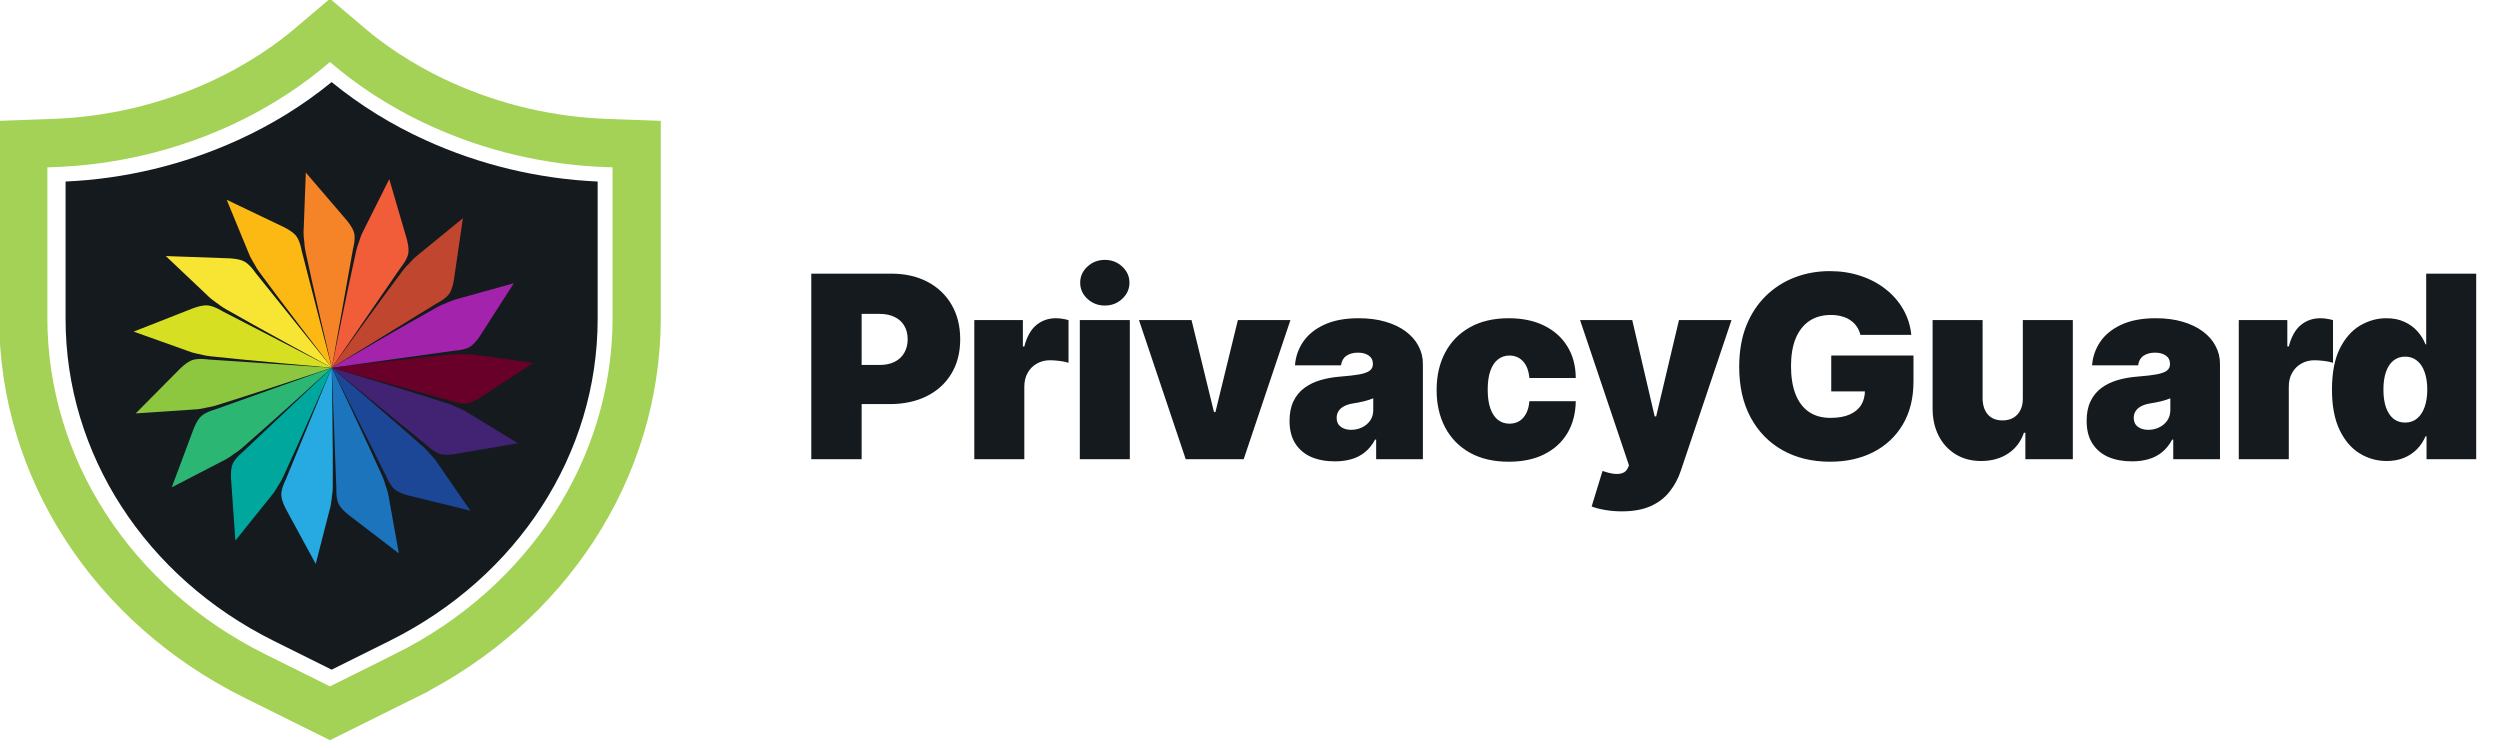
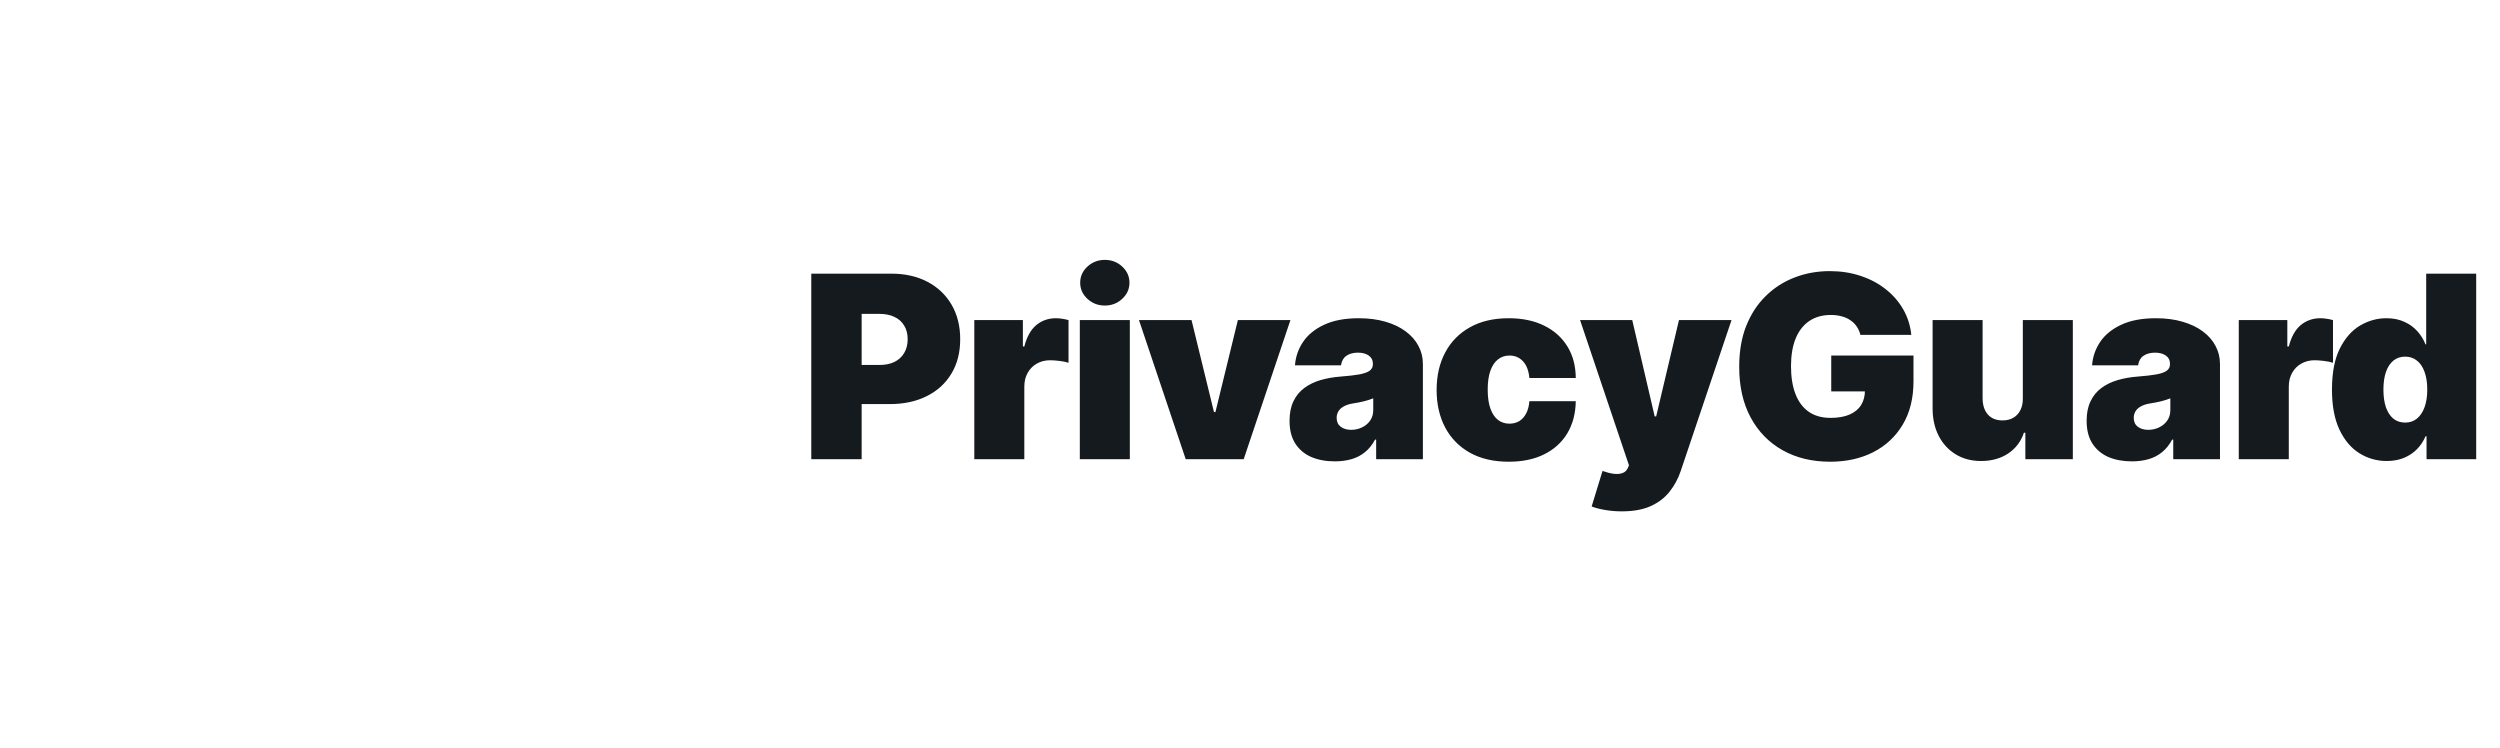
<svg xmlns="http://www.w3.org/2000/svg" width="147" height="44" viewBox="0 0 147 44" fill="none">
  <g clip-path="url(#clip0_75_66)">
    <path d="M25.013 8.238C23.031 7.34 21.178 6.194 19.5 4.827C17.822 6.194 15.969 7.34 13.987 8.238C10.805 9.688 7.363 10.515 3.856 10.674V18.76C3.856 26.68 8.545 33.931 16.095 37.683L19.5 39.376L22.904 37.684C30.453 33.932 35.142 26.679 35.142 18.76V10.674C31.636 10.515 28.195 9.688 25.013 8.238Z" fill="#141A1E" />
    <g clip-path="url(#clip1_75_66)">
      <path d="M19.509 21.622L19.505 21.617L19.501 21.612C19.319 21.375 16.372 17.537 15.253 16.001C15.01 15.667 15.046 15.653 14.866 15.372C14.746 15.175 14.646 14.967 14.568 14.751L13.331 11.748L16.637 13.329C16.637 13.329 17.203 13.585 17.426 13.889C17.65 14.194 17.738 14.741 17.738 14.741L19.507 21.61C19.507 21.612 19.507 21.614 19.507 21.616V21.618V21.62L19.509 21.622Z" fill="#FDB913" />
      <path d="M19.509 21.622L19.504 21.62H19.502C19.299 21.51 14.953 19.145 13.278 18.178C12.916 17.97 12.944 17.942 12.662 17.757C12.47 17.625 12.292 17.475 12.131 17.308L9.75 15.056L13.429 15.187C13.429 15.187 14.053 15.196 14.384 15.386C14.715 15.575 15.022 16.04 15.022 16.04L19.501 21.611L19.505 21.616L19.509 21.621L19.509 21.622Z" fill="#F7E433" />
      <path d="M19.509 21.622C19.509 21.622 14.36 21.173 12.382 20.95C11.964 20.903 11.978 20.867 11.644 20.81C11.413 20.765 11.188 20.698 10.971 20.61L7.858 19.499L11.273 18.157C11.273 18.157 11.848 17.918 12.228 17.959C12.609 18.001 13.084 18.302 13.084 18.302L19.495 21.614L19.501 21.617H19.503L19.508 21.62L19.509 21.622Z" fill="#D7DF23" />
      <path d="M19.509 21.622L19.503 21.624L19.498 21.626C19.245 21.71 14.566 23.272 12.717 23.837C12.317 23.96 12.314 23.922 11.984 24.002C11.755 24.053 11.521 24.081 11.286 24.087L7.98 24.308L10.54 21.726C10.54 21.726 10.965 21.279 11.331 21.165C11.697 21.051 12.256 21.139 12.256 21.139L19.509 21.622Z" fill="#8DC63F" />
      <path d="M19.509 21.623L19.506 21.625C19.505 21.626 19.504 21.627 19.503 21.628C19.334 21.782 15.687 25.088 14.228 26.344C13.913 26.616 13.894 26.582 13.627 26.786C13.439 26.924 13.238 27.042 13.026 27.141L10.098 28.656L11.361 25.28C11.361 25.28 11.563 24.704 11.85 24.455C12.137 24.206 12.684 24.064 12.684 24.064L19.499 21.627L19.504 21.625L19.509 21.623Z" fill="#2BB673" />
      <path d="M19.509 21.623C19.509 21.624 19.509 21.625 19.509 21.626L19.507 21.63L19.504 21.636C19.386 21.908 17.455 26.32 16.652 28.034C16.477 28.408 16.447 28.384 16.288 28.676C16.173 28.876 16.038 29.064 15.886 29.238L13.841 31.786L13.588 28.2C13.588 28.2 13.533 27.593 13.691 27.252C13.85 26.91 14.29 26.563 14.29 26.563L19.503 21.628C19.504 21.627 19.505 21.626 19.506 21.625L19.509 21.623Z" fill="#00A79D" />
      <path d="M19.37 30.019L18.564 33.159L16.84 29.982C16.84 29.982 16.536 29.45 16.539 29.075C16.541 28.701 16.799 28.208 16.799 28.208L19.506 21.63L19.508 21.625C19.508 21.624 19.508 21.623 19.508 21.622C19.508 21.622 19.588 26.668 19.567 28.614C19.563 29.025 19.525 29.015 19.502 29.346C19.481 29.574 19.437 29.8 19.37 30.019Z" fill="#27AAE1" />
      <path d="M22.88 29.349L23.451 32.537L20.553 30.32C20.553 30.32 20.054 29.954 19.901 29.611C19.747 29.267 19.778 28.715 19.778 28.715L19.509 21.622V21.624L19.512 21.63V21.632C19.625 21.87 21.704 26.25 22.474 27.986C22.641 28.362 22.602 28.369 22.718 28.68C22.795 28.897 22.849 29.121 22.88 29.349Z" fill="#1C75BC" />
-       <path d="M25.806 27.342L27.656 30.028L24.084 29.153C24.084 29.153 23.476 29.017 23.193 28.765C22.909 28.513 22.707 27.996 22.707 27.996L19.514 21.636L19.512 21.633V21.63L19.51 21.624V21.623L19.514 21.626L19.516 21.628C19.695 21.78 23.439 24.973 24.871 26.258C25.18 26.535 25.148 26.556 25.383 26.795C25.543 26.963 25.684 27.146 25.806 27.342Z" fill="#1C4696" />
      <path d="M27.644 24.346L30.451 26.065L26.825 26.685C26.825 26.685 26.213 26.802 25.849 26.685C25.484 26.567 25.083 26.175 25.083 26.175L19.517 21.633L19.512 21.629L19.51 21.627L19.506 21.624H19.508L19.514 21.626C19.736 21.692 24.49 23.123 26.334 23.729C26.732 23.859 26.712 23.892 27.026 24.015C27.243 24.105 27.45 24.216 27.644 24.346Z" fill="#422272" />
      <path d="M28.076 20.881L31.357 21.336L28.302 23.341C28.302 23.341 27.792 23.691 27.409 23.728C27.026 23.765 26.499 23.566 26.499 23.566L19.516 21.625L19.51 21.623H19.514C19.705 21.601 24.678 21.015 26.623 20.835C27.041 20.796 27.036 20.835 27.374 20.823C27.61 20.819 27.844 20.838 28.076 20.881Z" fill="#69002A" />
      <path d="M27.025 17.541L30.213 16.654L28.258 19.7C28.258 19.7 27.939 20.222 27.604 20.408C27.269 20.593 26.705 20.621 26.705 20.621L19.515 21.622H19.509L19.516 21.618L19.522 21.615C19.782 21.462 23.999 19.001 25.68 18.075C26.046 17.874 26.057 17.91 26.361 17.764C26.575 17.668 26.797 17.594 27.025 17.541Z" fill="#A323AC" />
      <path d="M24.676 14.909L27.218 12.832L26.7 16.391C26.7 16.391 26.625 16.996 26.398 17.298C26.171 17.599 25.664 17.849 25.664 17.849L19.521 21.615L19.515 21.618L19.508 21.622L19.513 21.616L19.515 21.613C19.669 21.399 22.513 17.451 23.668 15.932C23.919 15.602 23.944 15.632 24.162 15.378C24.317 15.205 24.489 15.048 24.676 14.909Z" fill="#C0462F" />
-       <path d="M24.001 14.935C23.919 15.302 23.561 15.731 23.561 15.731L19.519 21.608L19.516 21.613L19.514 21.616L19.509 21.622V21.619C19.547 21.432 20.513 16.635 20.939 14.773C21.03 14.373 21.066 14.39 21.159 14.071C21.228 13.852 21.32 13.64 21.432 13.439L22.889 10.532L23.899 13.989C23.899 13.989 24.083 14.57 24.001 14.935Z" fill="#F15D38" />
-       <path d="M20.757 14.63L19.511 21.614V21.617V21.62V21.617V21.615V21.613C19.459 21.393 18.351 16.656 17.965 14.792C17.882 14.39 17.921 14.392 17.874 14.064C17.846 13.837 17.842 13.607 17.861 13.379L17.981 10.145L20.343 12.901C20.343 12.901 20.753 13.361 20.831 13.727C20.908 14.094 20.757 14.63 20.757 14.63Z" fill="#F58428" />
    </g>
    <path d="M18.771 41.628L19.402 41.941L20.032 41.628L23.835 39.74C23.835 39.74 23.835 39.74 23.835 39.739C32.182 35.595 37.437 27.543 37.437 18.679V9.84V8.473L36.071 8.423L35.727 8.411L35.723 8.411C32.328 8.298 28.992 7.519 25.915 6.119C23.399 4.971 21.61 3.655 20.563 2.767L20.563 2.767L20.319 2.56L19.402 1.783L18.485 2.56L18.241 2.767C18.241 2.767 18.241 2.767 18.241 2.767C18.241 2.767 18.241 2.767 18.241 2.767C17.191 3.656 15.404 4.972 12.889 6.12C9.812 7.519 6.476 8.299 3.081 8.411L3.081 8.411L3.077 8.411L2.733 8.423L1.367 8.473V9.84V18.679C1.367 27.544 6.625 35.596 14.969 39.74L14.969 39.74L18.771 41.628Z" stroke="#A3D256" stroke-width="2.835" />
  </g>
  <path d="M47.703 27V16.091H52.412C53.222 16.091 53.93 16.251 54.537 16.57C55.145 16.89 55.617 17.339 55.954 17.918C56.291 18.497 56.46 19.173 56.46 19.947C56.46 20.729 56.286 21.405 55.938 21.977C55.594 22.549 55.109 22.989 54.484 23.298C53.863 23.607 53.136 23.761 52.305 23.761H49.493V21.46H51.709C52.057 21.46 52.353 21.4 52.598 21.279C52.847 21.155 53.037 20.979 53.168 20.752C53.303 20.524 53.371 20.256 53.371 19.947C53.371 19.635 53.303 19.369 53.168 19.148C53.037 18.925 52.847 18.754 52.598 18.637C52.353 18.516 52.057 18.456 51.709 18.456H50.665V27H47.703ZM57.289 27V18.818H60.145V20.374H60.23C60.379 19.798 60.615 19.378 60.938 19.111C61.265 18.845 61.647 18.712 62.084 18.712C62.211 18.712 62.337 18.722 62.462 18.744C62.59 18.761 62.712 18.788 62.829 18.823V21.332C62.684 21.283 62.504 21.245 62.291 21.221C62.078 21.196 61.895 21.183 61.743 21.183C61.455 21.183 61.196 21.249 60.965 21.38C60.738 21.508 60.558 21.689 60.427 21.924C60.295 22.154 60.23 22.426 60.23 22.739V27H57.289ZM63.493 27V18.818H66.434V27H63.493ZM64.964 17.966C64.566 17.966 64.225 17.834 63.941 17.572C63.657 17.309 63.515 16.993 63.515 16.624C63.515 16.254 63.657 15.938 63.941 15.675C64.225 15.413 64.566 15.281 64.964 15.281C65.365 15.281 65.706 15.413 65.986 15.675C66.27 15.938 66.412 16.254 66.412 16.624C66.412 16.993 66.27 17.309 65.986 17.572C65.706 17.834 65.365 17.966 64.964 17.966ZM75.878 18.818L73.129 27H69.72L66.971 18.818H70.061L71.382 24.23H71.467L72.788 18.818H75.878ZM78.489 27.128C77.967 27.128 77.505 27.043 77.104 26.872C76.706 26.698 76.394 26.435 76.166 26.084C75.939 25.732 75.825 25.285 75.825 24.741C75.825 24.294 75.902 23.912 76.054 23.596C76.207 23.277 76.42 23.016 76.694 22.813C76.967 22.611 77.285 22.456 77.647 22.35C78.013 22.243 78.407 22.174 78.83 22.142C79.288 22.107 79.655 22.064 79.932 22.014C80.213 21.961 80.415 21.888 80.539 21.796C80.664 21.7 80.726 21.574 80.726 21.418V21.396C80.726 21.183 80.644 21.02 80.481 20.906C80.317 20.793 80.108 20.736 79.852 20.736C79.572 20.736 79.343 20.798 79.165 20.922C78.991 21.043 78.886 21.229 78.851 21.482H76.145C76.18 20.984 76.338 20.526 76.619 20.107C76.903 19.685 77.317 19.347 77.86 19.095C78.403 18.84 79.082 18.712 79.895 18.712C80.481 18.712 81.006 18.781 81.472 18.919C81.937 19.054 82.333 19.244 82.659 19.489C82.986 19.731 83.235 20.015 83.405 20.342C83.579 20.665 83.666 21.016 83.666 21.396V27H80.918V25.849H80.854C80.69 26.155 80.492 26.402 80.257 26.59C80.026 26.778 79.762 26.915 79.463 27C79.169 27.085 78.844 27.128 78.489 27.128ZM79.448 25.274C79.671 25.274 79.881 25.228 80.076 25.136C80.275 25.043 80.436 24.91 80.561 24.736C80.685 24.562 80.747 24.351 80.747 24.102V23.421C80.669 23.452 80.586 23.483 80.497 23.511C80.412 23.539 80.319 23.566 80.22 23.591C80.124 23.616 80.021 23.639 79.911 23.66C79.804 23.681 79.692 23.701 79.575 23.719C79.348 23.754 79.162 23.813 79.016 23.895C78.874 23.973 78.767 24.07 78.696 24.188C78.629 24.301 78.595 24.429 78.595 24.571C78.595 24.798 78.675 24.972 78.835 25.093C78.995 25.214 79.199 25.274 79.448 25.274ZM88.713 27.149C87.825 27.149 87.065 26.973 86.433 26.622C85.801 26.267 85.316 25.773 84.979 25.141C84.641 24.505 84.473 23.768 84.473 22.93C84.473 22.092 84.641 21.357 84.979 20.725C85.316 20.09 85.801 19.596 86.433 19.244C87.065 18.889 87.825 18.712 88.713 18.712C89.515 18.712 90.21 18.857 90.796 19.148C91.385 19.436 91.841 19.845 92.165 20.374C92.488 20.899 92.651 21.517 92.655 22.227H89.927C89.888 21.798 89.764 21.471 89.555 21.247C89.349 21.02 89.082 20.906 88.755 20.906C88.5 20.906 88.276 20.981 88.084 21.13C87.893 21.276 87.743 21.497 87.637 21.796C87.53 22.091 87.477 22.462 87.477 22.909C87.477 23.357 87.53 23.729 87.637 24.028C87.743 24.322 87.893 24.544 88.084 24.694C88.276 24.839 88.5 24.912 88.755 24.912C88.972 24.912 89.164 24.862 89.331 24.763C89.498 24.66 89.633 24.511 89.736 24.315C89.842 24.116 89.906 23.875 89.927 23.591H92.655C92.644 24.312 92.479 24.94 92.159 25.477C91.84 26.009 91.387 26.421 90.801 26.712C90.219 27.004 89.522 27.149 88.713 27.149ZM95.358 30.068C95.02 30.068 94.699 30.041 94.393 29.988C94.088 29.939 93.82 29.869 93.589 29.78L94.228 27.692C94.47 27.778 94.69 27.833 94.889 27.858C95.091 27.883 95.263 27.868 95.406 27.815C95.551 27.762 95.656 27.66 95.72 27.511L95.784 27.362L92.907 18.818H95.975L97.296 24.486H97.382L98.724 18.818H101.814L98.831 27.682C98.681 28.133 98.465 28.538 98.181 28.896C97.9 29.259 97.531 29.544 97.073 29.754C96.615 29.963 96.043 30.068 95.358 30.068ZM109.392 19.692C109.346 19.504 109.273 19.338 109.173 19.196C109.074 19.051 108.95 18.928 108.8 18.829C108.655 18.726 108.484 18.649 108.289 18.6C108.097 18.547 107.886 18.52 107.655 18.52C107.158 18.52 106.734 18.639 106.382 18.877C106.034 19.115 105.768 19.457 105.583 19.905C105.402 20.352 105.311 20.892 105.311 21.524C105.311 22.163 105.398 22.71 105.572 23.165C105.747 23.619 106.006 23.967 106.35 24.209C106.695 24.45 107.123 24.571 107.634 24.571C108.085 24.571 108.46 24.505 108.758 24.374C109.06 24.242 109.285 24.056 109.434 23.815C109.584 23.573 109.658 23.289 109.658 22.962L110.169 23.016H107.677V20.906H112.513V22.419C112.513 23.413 112.302 24.264 111.879 24.971C111.46 25.674 110.881 26.213 110.143 26.59C109.408 26.963 108.564 27.149 107.613 27.149C106.551 27.149 105.619 26.924 104.816 26.473C104.014 26.022 103.387 25.379 102.936 24.544C102.488 23.71 102.265 22.717 102.265 21.567C102.265 20.665 102.401 19.866 102.675 19.17C102.952 18.474 103.335 17.886 103.825 17.407C104.315 16.924 104.882 16.56 105.525 16.315C106.167 16.066 106.856 15.942 107.591 15.942C108.238 15.942 108.838 16.034 109.392 16.219C109.949 16.4 110.441 16.659 110.867 16.996C111.297 17.33 111.643 17.726 111.906 18.184C112.169 18.642 112.329 19.145 112.385 19.692H109.392ZM118.942 23.421V18.818H121.882V27H119.091V25.445H119.006C118.829 25.967 118.518 26.375 118.074 26.67C117.63 26.961 117.103 27.107 116.492 27.107C115.92 27.107 115.419 26.975 114.99 26.712C114.564 26.45 114.232 26.087 113.994 25.626C113.759 25.164 113.64 24.635 113.637 24.038V18.818H116.577V23.421C116.581 23.825 116.684 24.143 116.886 24.374C117.092 24.605 117.38 24.72 117.749 24.72C117.994 24.72 118.205 24.669 118.383 24.566C118.564 24.459 118.702 24.31 118.798 24.118C118.898 23.923 118.946 23.69 118.942 23.421ZM125.358 27.128C124.836 27.128 124.374 27.043 123.973 26.872C123.575 26.698 123.263 26.435 123.035 26.084C122.808 25.732 122.694 25.285 122.694 24.741C122.694 24.294 122.771 23.912 122.923 23.596C123.076 23.277 123.289 23.016 123.563 22.813C123.836 22.611 124.154 22.456 124.516 22.35C124.882 22.243 125.276 22.174 125.699 22.142C126.157 22.107 126.524 22.064 126.801 22.014C127.082 21.961 127.284 21.888 127.409 21.796C127.533 21.7 127.595 21.574 127.595 21.418V21.396C127.595 21.183 127.513 21.02 127.35 20.906C127.187 20.793 126.977 20.736 126.721 20.736C126.441 20.736 126.212 20.798 126.034 20.922C125.86 21.043 125.756 21.229 125.72 21.482H123.014C123.05 20.984 123.208 20.526 123.488 20.107C123.772 19.685 124.186 19.347 124.729 19.095C125.273 18.84 125.951 18.712 126.764 18.712C127.35 18.712 127.876 18.781 128.341 18.919C128.806 19.054 129.202 19.244 129.529 19.489C129.855 19.731 130.104 20.015 130.274 20.342C130.448 20.665 130.535 21.016 130.535 21.396V27H127.787V25.849H127.723C127.56 26.155 127.361 26.402 127.126 26.59C126.895 26.778 126.631 26.915 126.333 27C126.038 27.085 125.713 27.128 125.358 27.128ZM126.317 25.274C126.54 25.274 126.75 25.228 126.945 25.136C127.144 25.043 127.306 24.91 127.43 24.736C127.554 24.562 127.616 24.351 127.616 24.102V23.421C127.538 23.452 127.455 23.483 127.366 23.511C127.281 23.539 127.188 23.566 127.089 23.591C126.993 23.616 126.89 23.639 126.78 23.66C126.673 23.681 126.562 23.701 126.444 23.719C126.217 23.754 126.031 23.813 125.885 23.895C125.743 23.973 125.637 24.07 125.566 24.188C125.498 24.301 125.464 24.429 125.464 24.571C125.464 24.798 125.544 24.972 125.704 25.093C125.864 25.214 126.068 25.274 126.317 25.274ZM131.64 27V18.818H134.495V20.374H134.581C134.73 19.798 134.966 19.378 135.289 19.111C135.616 18.845 135.998 18.712 136.434 18.712C136.562 18.712 136.688 18.722 136.812 18.744C136.94 18.761 137.063 18.788 137.18 18.823V21.332C137.034 21.283 136.855 21.245 136.642 21.221C136.429 21.196 136.246 21.183 136.093 21.183C135.806 21.183 135.547 21.249 135.316 21.38C135.088 21.508 134.909 21.689 134.778 21.924C134.646 22.154 134.581 22.426 134.581 22.739V27H131.64ZM140.337 27.107C139.755 27.107 139.218 26.954 138.728 26.648C138.242 26.343 137.851 25.88 137.557 25.258C137.265 24.637 137.12 23.854 137.12 22.909C137.12 21.922 137.272 21.119 137.578 20.501C137.887 19.884 138.285 19.431 138.771 19.143C139.261 18.855 139.776 18.712 140.316 18.712C140.721 18.712 141.076 18.783 141.381 18.925C141.687 19.063 141.942 19.25 142.148 19.484C142.354 19.715 142.51 19.969 142.617 20.246H142.66V16.091H145.6V27H142.681V25.658H142.617C142.503 25.935 142.34 26.183 142.127 26.403C141.917 26.62 141.662 26.792 141.36 26.92C141.062 27.044 140.721 27.107 140.337 27.107ZM141.424 24.848C141.694 24.848 141.924 24.77 142.116 24.614C142.312 24.454 142.461 24.23 142.564 23.942C142.67 23.651 142.723 23.307 142.723 22.909C142.723 22.504 142.67 22.158 142.564 21.87C142.461 21.579 142.312 21.357 142.116 21.204C141.924 21.048 141.694 20.97 141.424 20.97C141.154 20.97 140.923 21.048 140.731 21.204C140.543 21.357 140.397 21.579 140.294 21.87C140.195 22.158 140.145 22.504 140.145 22.909C140.145 23.314 140.195 23.662 140.294 23.953C140.397 24.241 140.543 24.463 140.731 24.619C140.923 24.772 141.154 24.848 141.424 24.848Z" fill="#141A1E" />
  <defs>
    <clipPath id="clip0_75_66">
-       <rect width="39" height="44" fill="white" />
-     </clipPath>
+       </clipPath>
    <clipPath id="clip1_75_66">
      <rect width="23.645" height="23.099" fill="white" transform="translate(7.712 10.06)" />
    </clipPath>
  </defs>
</svg>